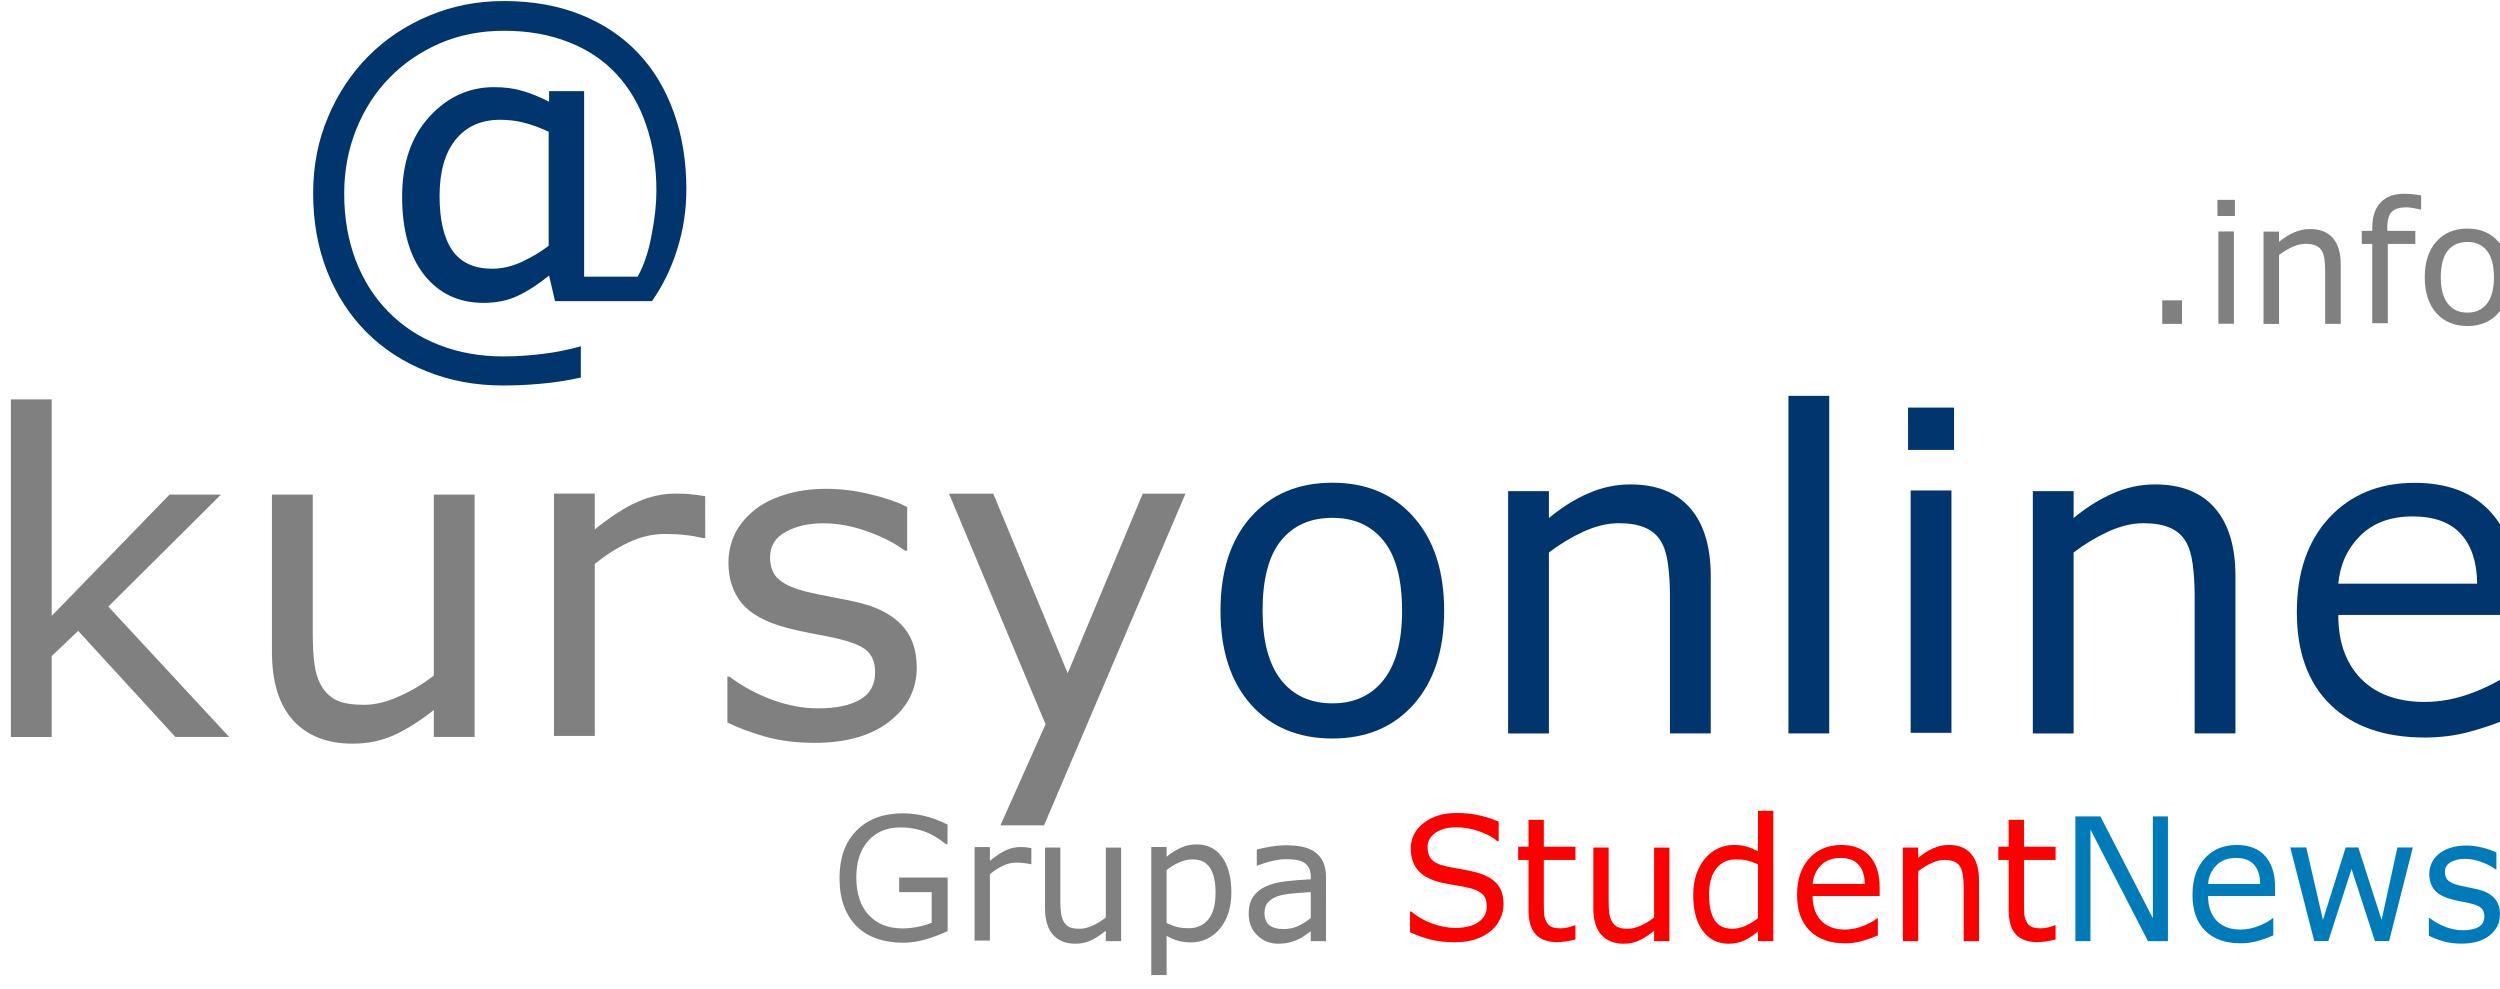
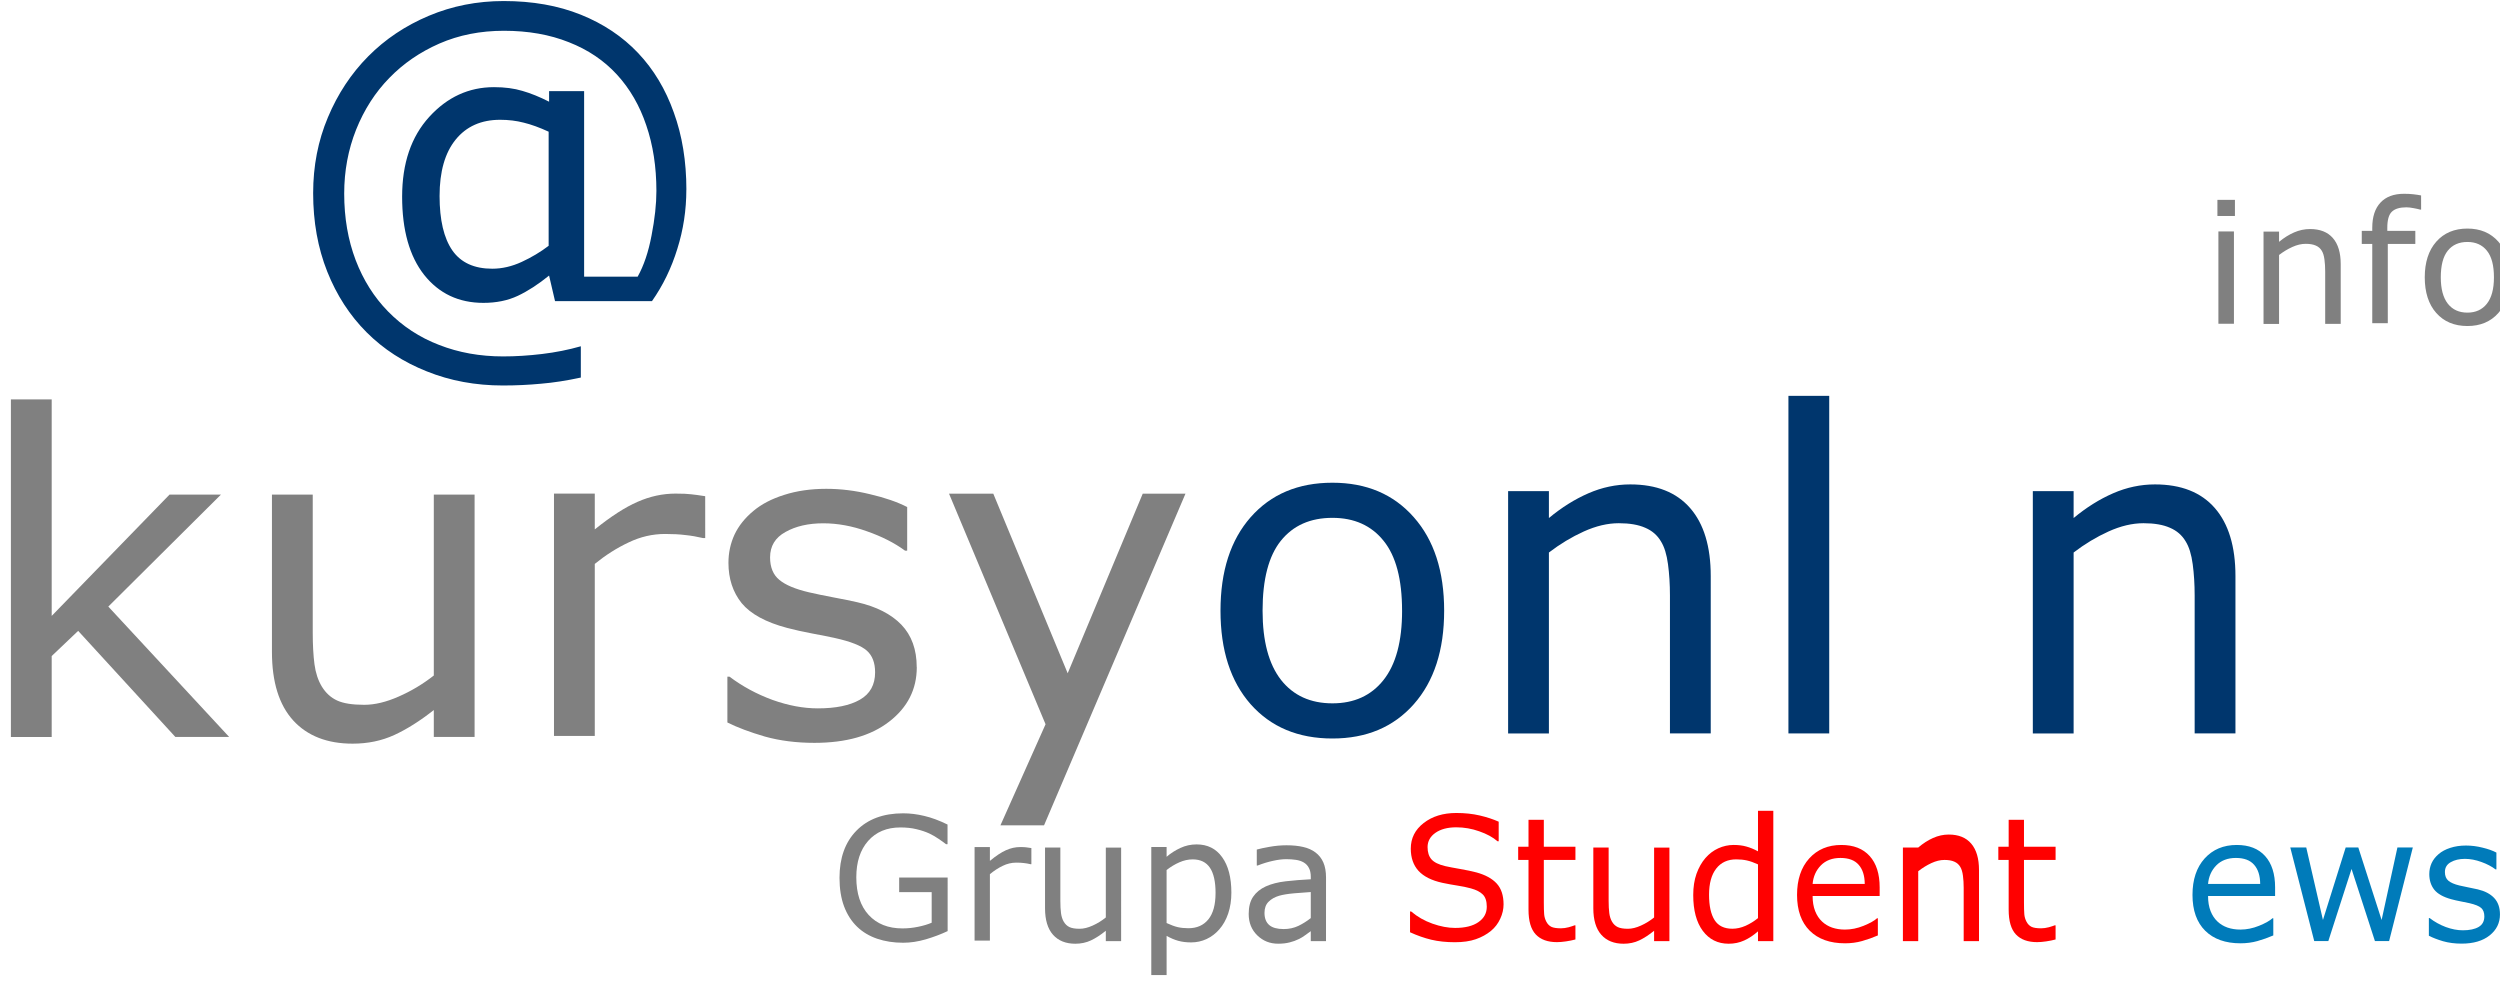
<svg xmlns="http://www.w3.org/2000/svg" width="151.6" height="60" version="1.1" viewBox="0 0 151.6 60">
  <g transform="translate(-280.26 -4894.9)">
    <g transform="matrix(1.283 0 0 1.283 -2008.7 -3384.9)" fill="#808080" stop-color="#000000" stroke-width="1px" aria-label="kursy">
      <path d="m1794.9 6488.3h-2.543l-4.594-5.014-1.251 1.19v3.825h-1.928v-15.955h1.928v10.233l5.568-5.732h2.43l-5.322 5.291z" />
      <path d="m1806.5 6488.3h-1.928v-1.272q-0.974 0.769-1.866 1.179-0.892 0.41-1.969 0.41-1.805 0-2.81-1.097-1.005-1.107-1.005-3.24v-7.434h1.928v6.521q0 0.872 0.082 1.497 0.082 0.615 0.349 1.056 0.277 0.451 0.718 0.656t1.282 0.205q0.749 0 1.63-0.39 0.892-0.39 1.661-0.995v-8.552h1.928z" />
      <path d="m1817.4 6478.9h-0.102q-0.431-0.102-0.841-0.143-0.4-0.051-0.954-0.051-0.892 0-1.723 0.4-0.831 0.39-1.6 1.015v8.131h-1.928v-11.454h1.928v1.692q1.148-0.923 2.02-1.302 0.882-0.39 1.794-0.39 0.502 0 0.728 0.031 0.226 0.021 0.677 0.092z" />
      <path d="m1827.4 6485q0 1.569-1.302 2.574-1.292 1.005-3.538 1.005-1.272 0-2.338-0.297-1.056-0.308-1.774-0.666v-2.164h0.102q0.913 0.687 2.03 1.097 1.118 0.4 2.143 0.4 1.272 0 1.989-0.41 0.718-0.41 0.718-1.292 0-0.677-0.39-1.025-0.39-0.349-1.497-0.595-0.41-0.092-1.077-0.215-0.656-0.123-1.2-0.267-1.507-0.4-2.143-1.169-0.625-0.779-0.625-1.907 0-0.708 0.287-1.333 0.297-0.625 0.892-1.118 0.574-0.482 1.456-0.759 0.892-0.287 1.989-0.287 1.025 0 2.071 0.256 1.056 0.246 1.753 0.605v2.061h-0.103q-0.738-0.543-1.794-0.913-1.056-0.379-2.071-0.379-1.056 0-1.784 0.41-0.728 0.4-0.728 1.2 0 0.708 0.441 1.066 0.431 0.359 1.395 0.585 0.533 0.123 1.189 0.246 0.666 0.123 1.107 0.226 1.343 0.308 2.071 1.056 0.728 0.759 0.728 2.01z" />
      <path d="m1840.1 6476.8-6.686 15.678h-2.061l2.133-4.778-4.563-10.9h2.092l3.517 8.49 3.548-8.49z" />
    </g>
    <g transform="matrix(1.283 0 0 1.283 -1430.9 -1520)">
      <g transform="translate(-883.25 374.33)" fill="#808080" stop-color="#000000" stroke-width="1px" aria-label=".info">
-         <path d="m2320.1 4640.9h-0.934v-1.113h0.934z" />
        <path d="m2322.6 4635.8h-0.828v-0.762h0.828zm-0.047 5.094h-0.734v-4.363h0.734z" />
        <path d="m2327.6 4640.9h-0.734v-2.484q0-0.301-0.035-0.562-0.035-0.266-0.129-0.414-0.098-0.164-0.281-0.242-0.184-0.082-0.477-0.082-0.301 0-0.629 0.148t-0.629 0.379v3.258h-0.734v-4.363h0.734v0.484q0.344-0.285 0.711-0.445 0.367-0.16 0.754-0.16 0.707 0 1.078 0.426 0.371 0.426 0.371 1.227z" />
        <path d="m2331.4 4635.5h-0.039q-0.121-0.035-0.316-0.07-0.195-0.039-0.344-0.039-0.473 0-0.688 0.211-0.211 0.207-0.211 0.754v0.148h1.324v0.617h-1.301v3.746h-0.734v-3.746h-0.496v-0.617h0.496v-0.144q0-0.777 0.387-1.191 0.387-0.418 1.117-0.418 0.246 0 0.441 0.023 0.199 0.023 0.363 0.055z" />
        <path d="m2335.6 4638.7q0 1.066-0.547 1.684t-1.465 0.617q-0.926 0-1.473-0.617-0.543-0.617-0.543-1.684t0.543-1.684q0.547-0.621 1.473-0.621 0.918 0 1.465 0.621 0.547 0.617 0.547 1.684zm-0.758 0q0-0.848-0.332-1.258-0.332-0.414-0.922-0.414-0.598 0-0.93 0.414-0.328 0.41-0.328 1.258 0 0.82 0.332 1.246 0.332 0.422 0.926 0.422 0.586 0 0.918-0.418 0.336-0.422 0.336-1.25z" />
      </g>
    </g>
    <g transform="matrix(1.283 0 0 1.283 -2621.3 -1014.9)" fill="#00366d" stop-color="#000000" stroke-width="1px" aria-label="online">
      <path d="m2329.8 4635.1q0 2.799-1.435 4.42-1.436 1.62-3.845 1.62-2.43 0-3.866-1.62-1.425-1.62-1.425-4.42 0-2.799 1.425-4.419 1.436-1.63 3.866-1.63 2.41 0 3.845 1.63 1.435 1.62 1.435 4.419zm-1.989 0q0-2.225-0.872-3.302-0.872-1.087-2.42-1.087-1.569 0-2.44 1.087-0.861 1.077-0.861 3.302 0 2.153 0.872 3.271 0.872 1.107 2.43 1.107 1.538 0 2.41-1.097 0.882-1.107 0.882-3.281z" />
      <path d="m2342.4 4640.9h-1.928v-6.521q0-0.789-0.092-1.476-0.092-0.697-0.338-1.087-0.256-0.431-0.738-0.636-0.482-0.215-1.251-0.215-0.79 0-1.651 0.39-0.861 0.39-1.651 0.995v8.552h-1.928v-11.454h1.928v1.272q0.902-0.749 1.866-1.169 0.964-0.42 1.979-0.42 1.856 0 2.83 1.118t0.974 3.22z" />
      <path d="m2348 4640.9h-1.928v-15.955h1.928z" />
-       <path d="m2353.9 4627.5h-2.174v-2h2.174zm-0.123 13.371h-1.928v-11.454h1.928z" />
      <path d="m2367.2 4640.9h-1.928v-6.521q0-0.789-0.092-1.476-0.092-0.697-0.338-1.087-0.256-0.431-0.738-0.636-0.482-0.215-1.251-0.215-0.789 0-1.651 0.39-0.861 0.39-1.651 0.995v8.552h-1.928v-11.454h1.928v1.272q0.902-0.749 1.866-1.169 0.964-0.42 1.979-0.42 1.856 0 2.83 1.118t0.974 3.22z" />
-       <path d="m2380.5 4635.3h-8.439q0 1.056 0.318 1.846 0.318 0.779 0.872 1.282 0.533 0.492 1.261 0.738 0.738 0.246 1.62 0.246 1.169 0 2.348-0.461 1.189-0.472 1.692-0.923h0.102v2.102q-0.974 0.41-1.989 0.687-1.015 0.277-2.133 0.277-2.851 0-4.45-1.538-1.6-1.548-1.6-4.389 0-2.81 1.528-4.46 1.538-1.651 4.04-1.651 2.317 0 3.568 1.354 1.261 1.353 1.261 3.845zm-1.877-1.477q-0.01-1.518-0.769-2.348-0.749-0.831-2.287-0.831-1.548 0-2.471 0.913-0.913 0.913-1.036 2.266z" />
    </g>
    <g transform="scale(.986 1.014)" stroke-width="1.341" aria-label="Grupa StudentNews">
      <g fill="#808080">
        <path d="m342.52 4883q-0.611 0.281-1.338 0.491-0.721 0.205-1.398 0.205-0.872 0-1.598-0.24t-1.238-0.722q-0.516-0.486-0.797-1.212-0.281-0.732-0.281-1.708 0-1.789 1.042-2.821 1.047-1.037 2.871-1.037 0.636 0 1.298 0.155 0.666 0.15 1.433 0.516v1.177h-0.09q-0.155-0.12-0.451-0.316t-0.581-0.326q-0.346-0.155-0.787-0.256-0.436-0.105-0.992-0.105-1.252 0-1.984 0.807-0.726 0.802-0.726 2.174 0 1.448 0.762 2.255 0.762 0.802 2.074 0.802 0.481 0 0.957-0.095 0.481-0.095 0.842-0.245v-1.829h-1.999v-0.872h2.981z" />
        <path d="m347.67 4879h-0.05q-0.21-0.05-0.411-0.07-0.195-0.025-0.466-0.025-0.436 0-0.842 0.195-0.406 0.19-0.782 0.496v3.973h-0.942v-5.596h0.942v0.827q0.561-0.451 0.987-0.636 0.431-0.19 0.877-0.19 0.245 0 0.356 0.015 0.11 0.01 0.331 0.045z" />
        <path d="m353.19 4883.6h-0.942v-0.621q-0.476 0.376-0.912 0.576-0.436 0.2-0.962 0.2-0.882 0-1.373-0.536-0.491-0.541-0.491-1.583v-3.632h0.942v3.187q0 0.426 0.04 0.732 0.04 0.301 0.17 0.516 0.135 0.221 0.351 0.321t0.626 0.1q0.366 0 0.797-0.19 0.436-0.19 0.812-0.486v-4.178h0.942z" />
        <path d="m359.97 4880.7q0 0.681-0.195 1.248-0.195 0.561-0.551 0.952-0.331 0.371-0.782 0.576-0.446 0.2-0.947 0.2-0.436 0-0.792-0.095-0.351-0.095-0.716-0.296v2.345h-0.942v-7.66h0.942v0.586q0.376-0.316 0.842-0.526 0.471-0.215 1.002-0.215 1.012 0 1.573 0.767 0.566 0.761 0.566 2.119zm-0.972 0.025q0-1.012-0.346-1.513-0.346-0.501-1.062-0.501-0.406 0-0.817 0.175-0.411 0.175-0.787 0.461v3.171q0.401 0.18 0.686 0.245 0.291 0.065 0.656 0.065 0.787 0 1.228-0.531 0.441-0.531 0.441-1.573z" />
        <path d="m365.79 4883.6h-0.937v-0.596q-0.125 0.085-0.341 0.24-0.21 0.15-0.411 0.24-0.235 0.115-0.541 0.19-0.306 0.08-0.716 0.08-0.757 0-1.283-0.501-0.526-0.501-0.526-1.278 0-0.636 0.271-1.027 0.276-0.396 0.782-0.621 0.511-0.225 1.228-0.306 0.716-0.08 1.538-0.12v-0.145q0-0.321-0.115-0.531-0.11-0.21-0.321-0.331-0.2-0.115-0.481-0.155-0.281-0.04-0.586-0.04-0.371 0-0.827 0.1-0.456 0.095-0.942 0.281h-0.05v-0.957q0.276-0.075 0.797-0.165 0.521-0.09 1.027-0.09 0.591 0 1.027 0.1 0.441 0.095 0.762 0.331 0.316 0.231 0.481 0.596 0.165 0.366 0.165 0.907zm-0.937-1.378v-1.558q-0.431 0.025-1.017 0.075-0.581 0.05-0.922 0.145-0.406 0.115-0.656 0.361-0.251 0.24-0.251 0.666 0 0.481 0.291 0.727 0.291 0.24 0.887 0.24 0.496 0 0.907-0.19 0.411-0.195 0.762-0.466z" />
      </g>
      <g fill="#f00">
        <path d="m376.71 4881.4q0 0.436-0.205 0.862-0.2 0.426-0.566 0.722-0.401 0.321-0.937 0.501-0.531 0.18-1.283 0.18-0.807 0-1.453-0.15-0.641-0.15-1.308-0.446v-1.242h0.07q0.566 0.471 1.308 0.727 0.742 0.256 1.393 0.256 0.922 0 1.433-0.346 0.516-0.346 0.516-0.922 0-0.496-0.245-0.732-0.24-0.235-0.736-0.366-0.376-0.1-0.817-0.165-0.436-0.065-0.927-0.165-0.992-0.21-1.473-0.716-0.476-0.511-0.476-1.328 0-0.937 0.792-1.533 0.792-0.601 2.009-0.601 0.787 0 1.443 0.15t1.162 0.371v1.172h-0.07q-0.426-0.361-1.122-0.596-0.691-0.24-1.418-0.24-0.797 0-1.283 0.331-0.481 0.331-0.481 0.852 0 0.466 0.24 0.732 0.24 0.266 0.847 0.406 0.321 0.07 0.912 0.17 0.591 0.1 1.002 0.205 0.832 0.22 1.252 0.666t0.421 1.248z" />
        <path d="m381.13 4883.5q-0.266 0.07-0.581 0.115-0.311 0.045-0.556 0.045-0.857 0-1.303-0.461-0.446-0.461-0.446-1.478v-2.976h-0.636v-0.792h0.636v-1.608h0.942v1.608h1.944v0.792h-1.944v2.55q0 0.441 0.02 0.691 0.02 0.245 0.14 0.461 0.11 0.2 0.301 0.296 0.195 0.09 0.591 0.09 0.23 0 0.481-0.065 0.251-0.07 0.361-0.115h0.05z" />
        <path d="m386.91 4883.6h-0.942v-0.621q-0.476 0.376-0.912 0.576-0.436 0.2-0.962 0.2-0.882 0-1.373-0.536-0.491-0.541-0.491-1.583v-3.632h0.942v3.187q0 0.426 0.04 0.732 0.04 0.301 0.17 0.516 0.135 0.221 0.351 0.321 0.215 0.1 0.626 0.1 0.366 0 0.797-0.19 0.436-0.19 0.812-0.486v-4.178h0.942z" />
        <path d="m393.3 4883.6h-0.942v-0.586q-0.406 0.351-0.847 0.546-0.441 0.195-0.957 0.195-1.002 0-1.593-0.772-0.586-0.771-0.586-2.139 0-0.712 0.2-1.268 0.205-0.556 0.551-0.947 0.341-0.381 0.792-0.581 0.456-0.2 0.942-0.2 0.441 0 0.782 0.095 0.341 0.09 0.716 0.286v-2.425h0.942zm-0.942-1.378v-3.212q-0.381-0.17-0.681-0.235-0.301-0.065-0.656-0.065-0.792 0-1.232 0.551-0.441 0.551-0.441 1.563 0 0.997 0.341 1.518 0.341 0.516 1.092 0.516 0.401 0 0.812-0.175 0.411-0.18 0.767-0.461z" />
        <path d="m399.84 4880.9h-4.123q0 0.516 0.155 0.902 0.155 0.381 0.426 0.626 0.261 0.24 0.616 0.361 0.361 0.12 0.792 0.12 0.571 0 1.147-0.226 0.581-0.231 0.827-0.451h0.05v1.027q-0.476 0.2-0.972 0.336-0.496 0.135-1.042 0.135-1.393 0-2.174-0.751-0.782-0.756-0.782-2.144 0-1.373 0.747-2.179 0.752-0.807 1.974-0.807 1.132 0 1.744 0.661 0.616 0.661 0.616 1.879zm-0.917-0.722q-5e-3 -0.742-0.376-1.147-0.366-0.406-1.117-0.406-0.757 0-1.207 0.446-0.446 0.446-0.506 1.107z" />
-         <path d="m405.95 4883.6h-0.942v-3.187q0-0.386-0.045-0.722-0.045-0.341-0.165-0.531-0.125-0.21-0.361-0.311-0.235-0.105-0.611-0.105-0.386 0-0.807 0.19-0.421 0.19-0.807 0.486v4.178h-0.942v-5.596h0.942v0.621q0.441-0.366 0.912-0.571 0.471-0.205 0.967-0.205 0.907 0 1.383 0.546 0.476 0.546 0.476 1.573z" />
+         <path d="m405.95 4883.6h-0.942v-3.187q0-0.386-0.045-0.722-0.045-0.341-0.165-0.531-0.125-0.21-0.361-0.311-0.235-0.105-0.611-0.105-0.386 0-0.807 0.19-0.421 0.19-0.807 0.486v4.178h-0.942v-5.596h0.942q0.441-0.366 0.912-0.571 0.471-0.205 0.967-0.205 0.907 0 1.383 0.546 0.476 0.546 0.476 1.573z" />
        <path d="m410.66 4883.5q-0.266 0.07-0.581 0.115-0.311 0.045-0.556 0.045-0.857 0-1.303-0.461-0.446-0.461-0.446-1.478v-2.976h-0.636v-0.792h0.636v-1.608h0.942v1.608h1.944v0.792h-1.944v2.55q0 0.441 0.02 0.691 0.02 0.245 0.14 0.461 0.11 0.2 0.301 0.296 0.195 0.09 0.591 0.09 0.23 0 0.481-0.065 0.251-0.07 0.361-0.115h0.05z" />
      </g>
      <g fill="#007bba">
-         <path d="m417.57 4883.6h-1.228l-3.537-6.674v6.674h-0.927v-7.46h1.538l3.227 6.092v-6.092h0.927z" />
        <path d="m424.16 4880.9h-4.123q0 0.516 0.155 0.902 0.155 0.381 0.426 0.626 0.261 0.24 0.616 0.361 0.361 0.12 0.792 0.12 0.571 0 1.147-0.226 0.581-0.231 0.827-0.451h0.05v1.027q-0.476 0.2-0.972 0.336-0.496 0.135-1.042 0.135-1.393 0-2.174-0.751-0.782-0.756-0.782-2.144 0-1.373 0.747-2.179 0.752-0.807 1.974-0.807 1.132 0 1.744 0.661 0.616 0.661 0.616 1.879zm-0.917-0.722q-5e-3 -0.742-0.376-1.147-0.366-0.406-1.117-0.406-0.757 0-1.207 0.446-0.446 0.446-0.506 1.107z" />
        <path d="m432.63 4878-1.458 5.596h-0.872l-1.438-4.314-1.428 4.314h-0.867l-1.473-5.596h0.982l1.027 4.334 1.398-4.334h0.777l1.433 4.334 0.972-4.334z" />
        <path d="m437.99 4882q0 0.766-0.636 1.258-0.631 0.491-1.728 0.491-0.621 0-1.142-0.145-0.516-0.15-0.867-0.326v-1.057h0.05q0.446 0.336 0.992 0.536 0.546 0.195 1.047 0.195 0.621 0 0.972-0.2t0.351-0.631q0-0.331-0.19-0.501-0.19-0.17-0.731-0.291-0.2-0.045-0.526-0.105-0.321-0.06-0.586-0.13-0.736-0.195-1.047-0.571-0.306-0.381-0.306-0.932 0-0.346 0.14-0.651 0.145-0.306 0.436-0.546 0.281-0.235 0.711-0.371 0.436-0.14 0.972-0.14 0.501 0 1.012 0.125 0.516 0.12 0.857 0.296v1.007h-0.05q-0.361-0.266-0.877-0.446-0.516-0.185-1.012-0.185-0.516 0-0.872 0.2-0.356 0.195-0.356 0.586 0 0.346 0.215 0.521 0.21 0.175 0.681 0.286 0.261 0.06 0.581 0.12 0.326 0.06 0.541 0.11 0.656 0.15 1.012 0.516 0.356 0.371 0.356 0.982z" />
      </g>
    </g>
    <g fill="#00366d" stop-color="#000000" stroke-width="1.283px" aria-label="@">
      <path d="m321.88 4906.4q0 1.857-0.548 3.594-0.534 1.737-1.536 3.166h-5.879l-0.361-1.55q-0.989 0.802-1.897 1.229t-2.084 0.427q-2.244 0-3.594-1.697-1.336-1.697-1.336-4.743 0-3.033 1.643-4.837 1.643-1.804 3.928-1.804 0.975 0 1.724 0.227 0.748 0.214 1.617 0.655v-0.641h2.124v11.25h3.247q0.561-1.002 0.842-2.498 0.294-1.51 0.294-2.699 0-2.191-0.615-3.981-0.601-1.79-1.777-3.073t-2.913-1.964q-1.737-0.695-3.941-0.695-2.138 0-3.915 0.775-1.764 0.775-3.033 2.084-1.283 1.309-2.017 3.14-0.721 1.817-0.721 3.874 0 2.204 0.695 4.035 0.695 1.817 1.964 3.113 1.323 1.349 3.1 2.031 1.777 0.695 3.874 0.695 1.149 0 2.365-0.147 1.229-0.147 2.351-0.468v1.897q-1.296 0.281-2.418 0.374-1.122 0.107-2.311 0.107-2.485 0-4.609-0.855-2.124-0.842-3.647-2.365-1.536-1.536-2.392-3.687-0.855-2.151-0.855-4.756 0-2.472 0.895-4.596 0.895-2.138 2.445-3.701t3.674-2.458q2.124-0.895 4.543-0.895 2.619 0 4.676 0.828t3.474 2.325 2.164 3.607q0.762 2.098 0.762 4.676zm-8.35 3.407v-6.921q-0.842-0.387-1.51-0.548-0.668-0.174-1.43-0.174-1.724 0-2.699 1.202-0.975 1.202-0.975 3.42 0 2.178 0.775 3.3 0.775 1.109 2.418 1.109 0.895 0 1.79-0.414 0.895-0.414 1.63-0.975z" />
    </g>
  </g>
</svg>